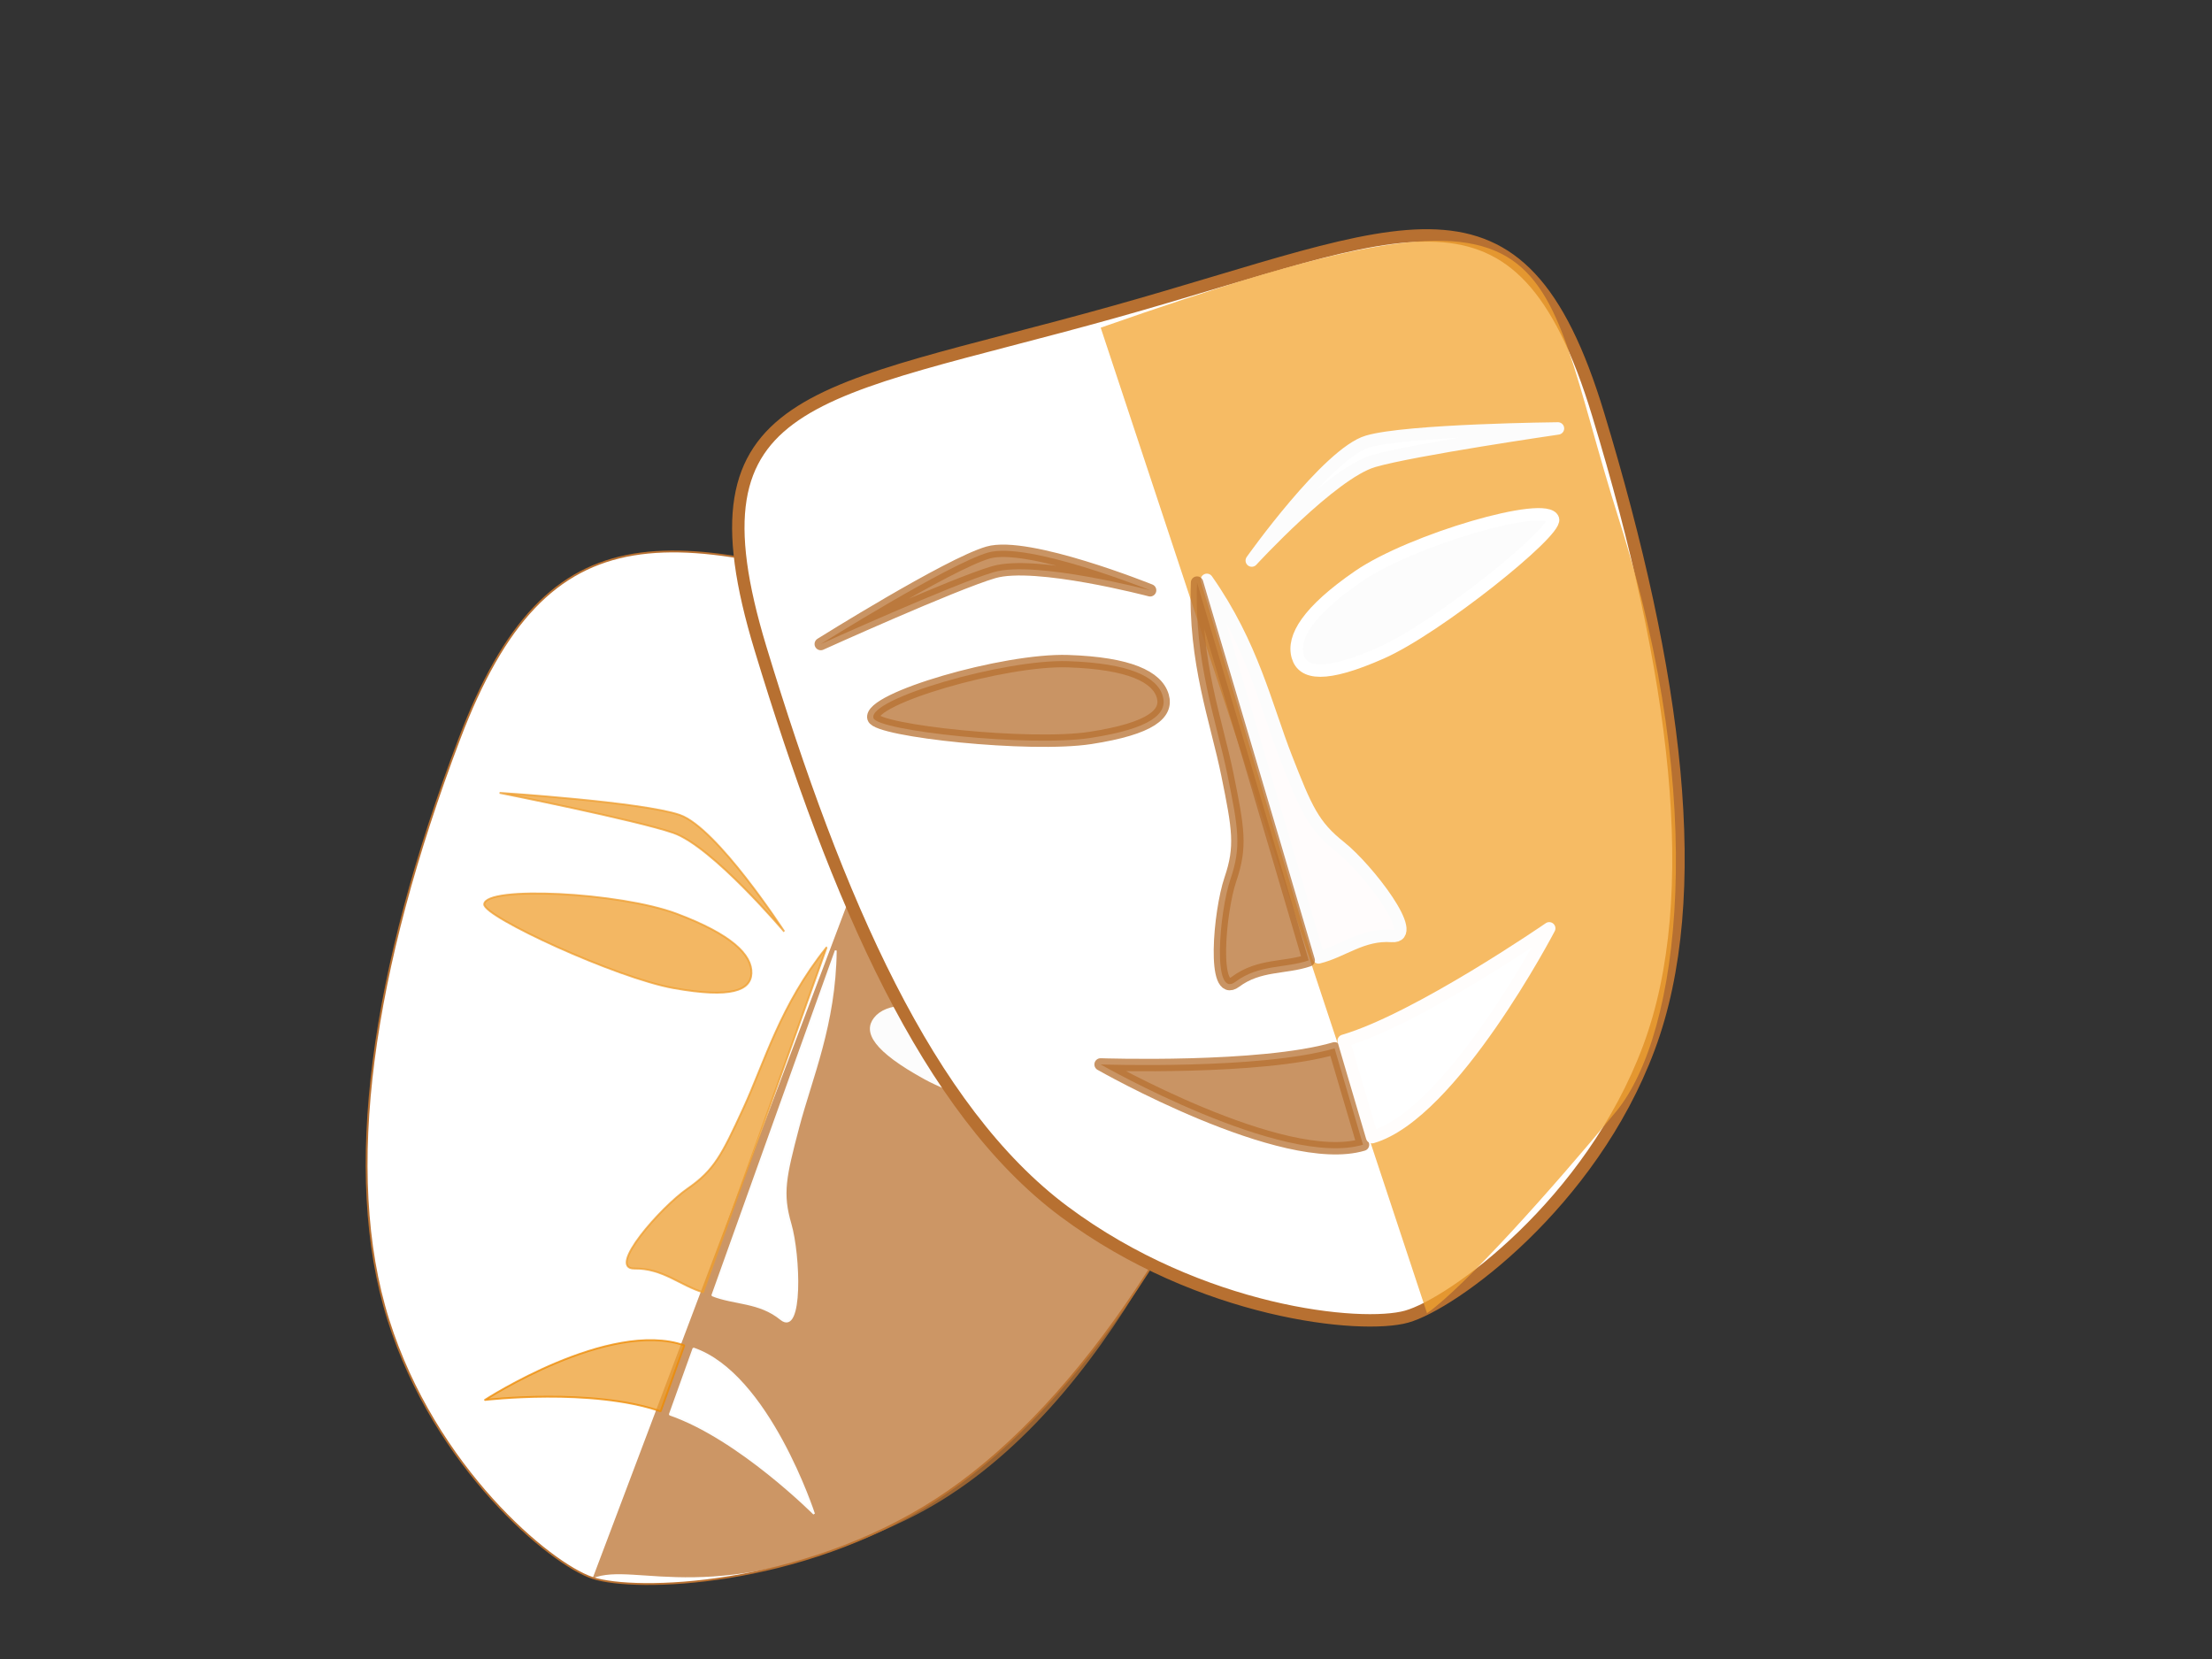
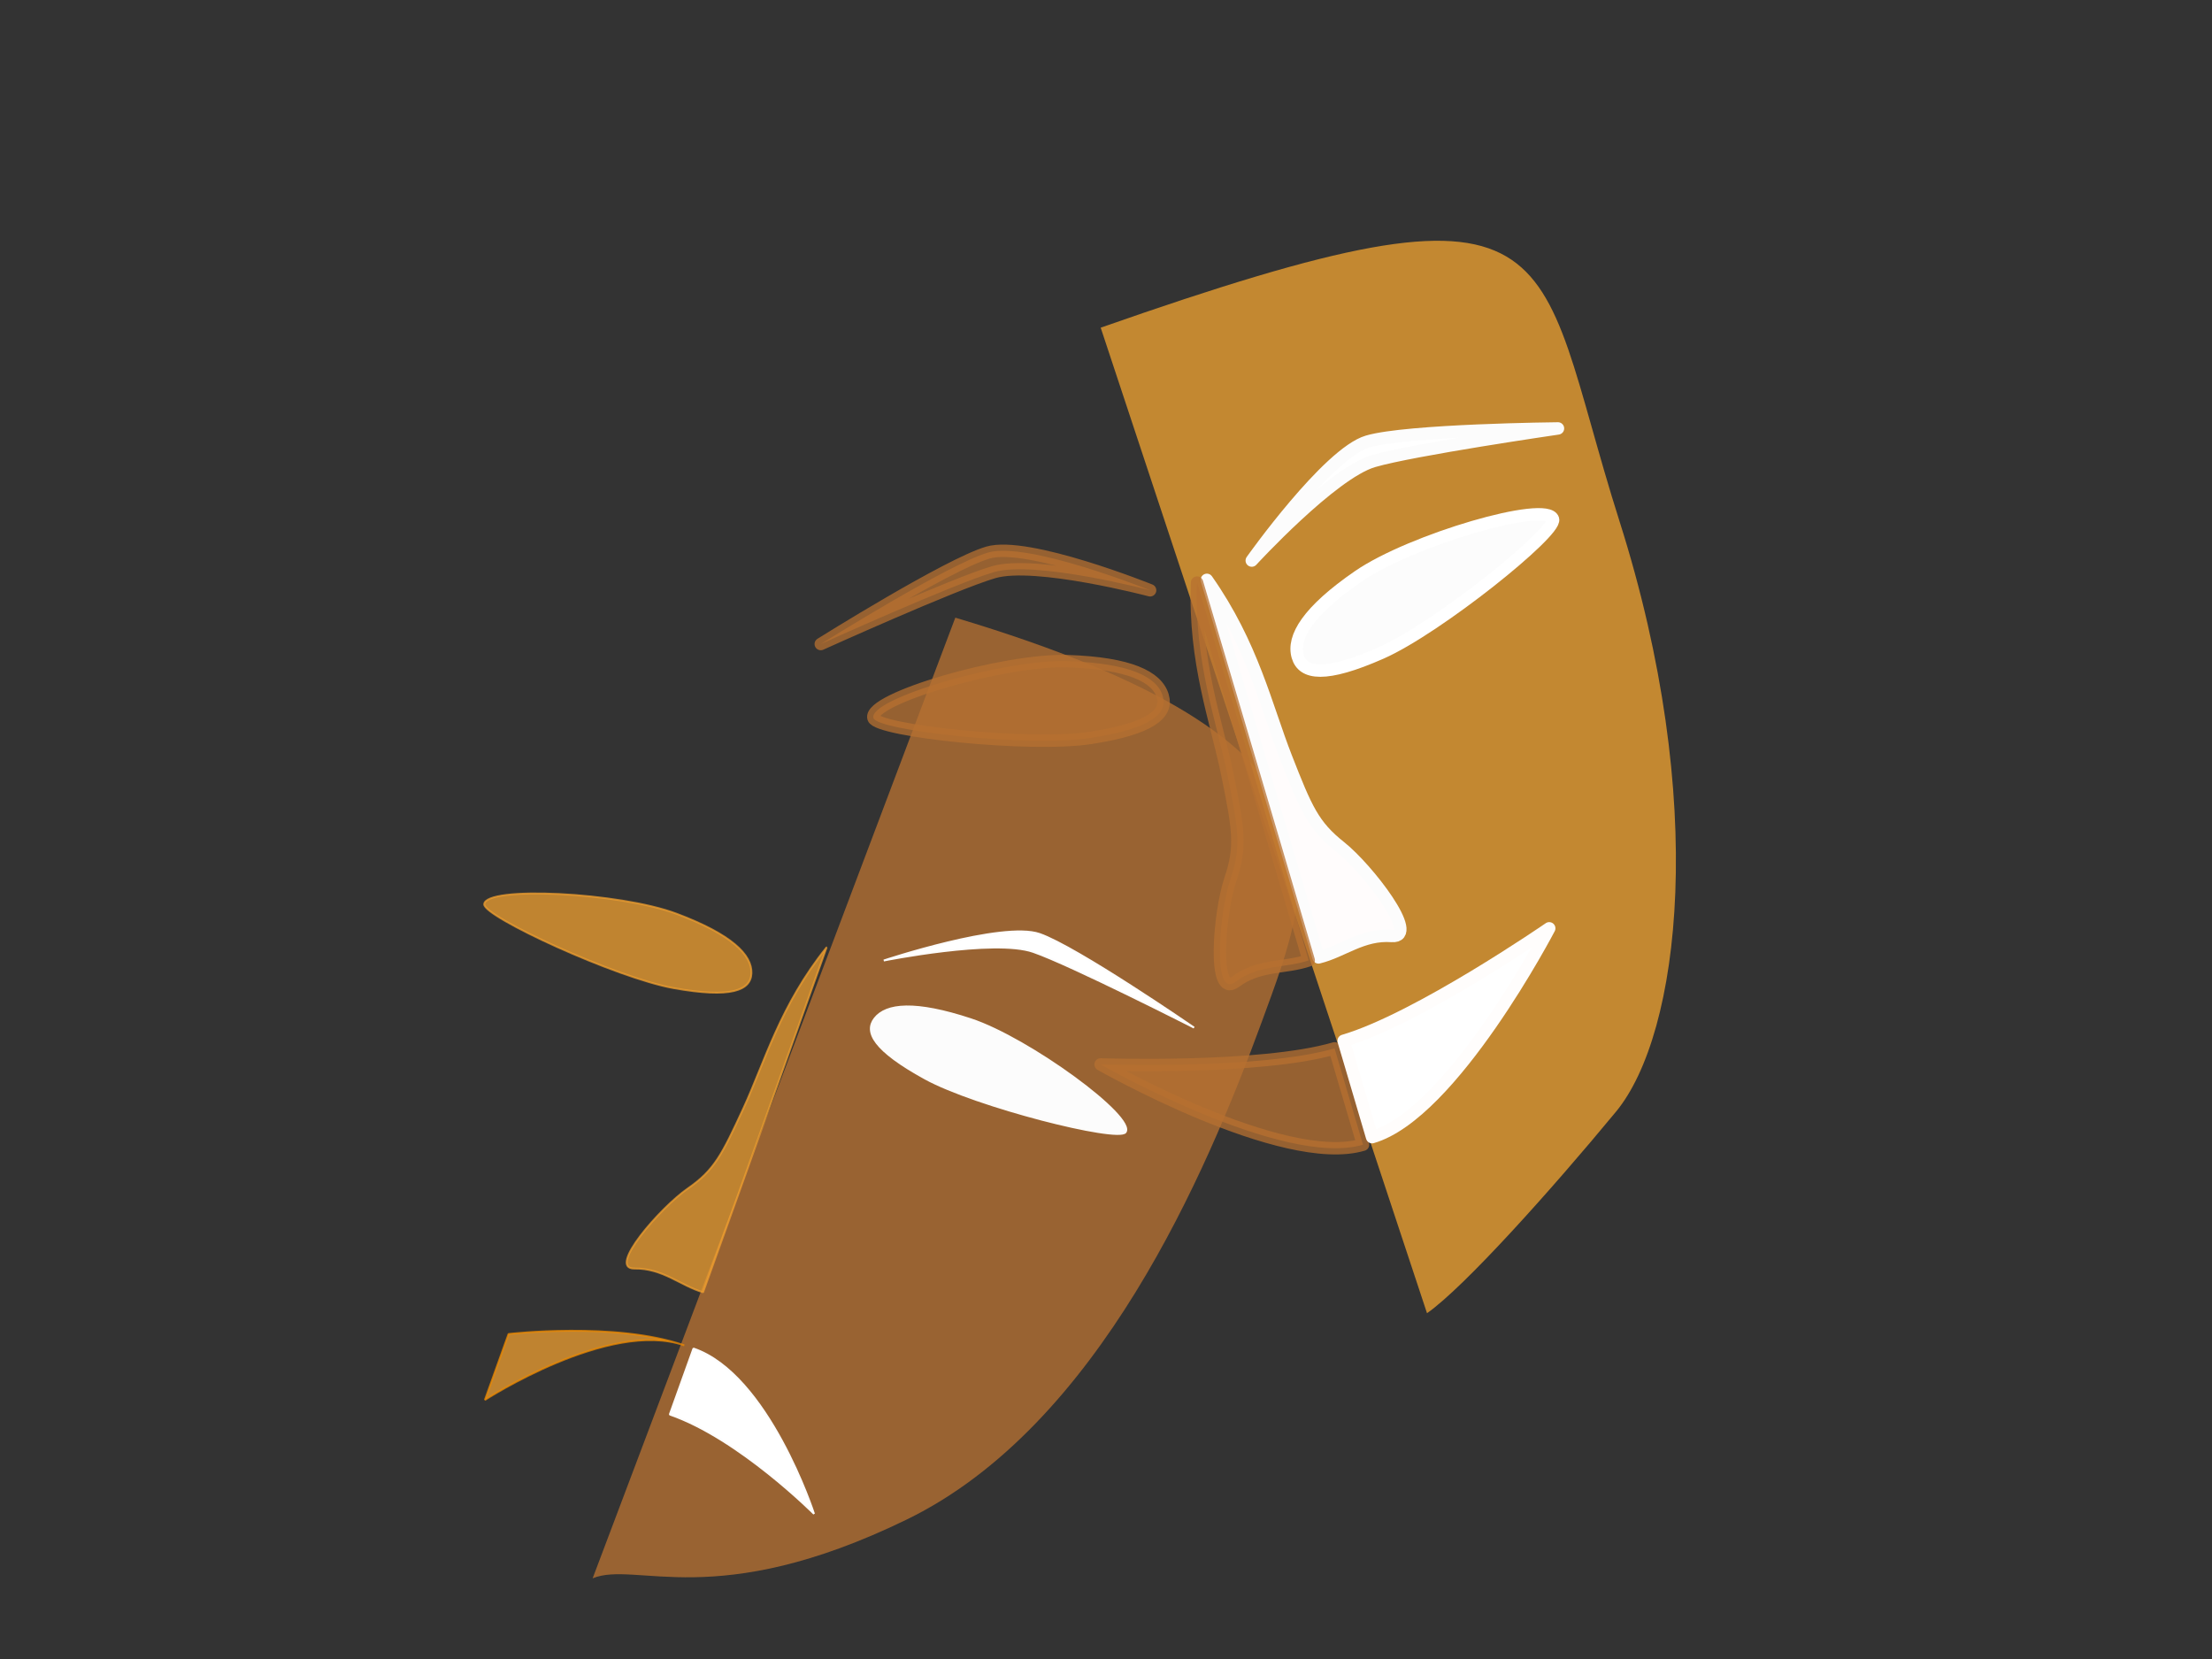
<svg xmlns="http://www.w3.org/2000/svg" width="1600" height="1200">
  <rect width="100%" height="100%" fill="#333333" stroke="none" />
  <title>theatre masks</title>
  <defs>
    <radialGradient id="svg_34" spreadMethod="pad" cx="0.512" cy="0.512">
      <stop stop-color="#b77031" offset="0" />
      <stop stop-color="#488fce" offset="1" />
    </radialGradient>
  </defs>
  <g>
    <title>Layer 1</title>
    <g transform="matrix(0.325,-0.906,0.921,0.32,29.15,349.198) " id="g3658" opacity="0.5" />
    <g transform="matrix(0.175,-0.945,0.961,0.173,-617.116,-68.723) " id="g3669" opacity="0.5" />
    <g externalResourcesRequired="false" id="svg_37">
      <g externalResourcesRequired="false" id="svg_38">
        <g id="svg_40">
          <g id="svg_41">
            <g id="svg_39">
-               <path d="m688.214,445.627c-203.381,-66.901 -291.401,-81.366 -356.011,88.995c-63.093,166.36 -84.928,313.412 -51.321,420.037c33.69,106.889 117.055,176.622 147.82,186.742c30.765,10.12 149.853,6.982 248.154,-56.49c95.604,-61.731 186.508,-191.954 251.292,-362.775c64.61,-170.361 -41.947,-211.384 -239.934,-276.51z" id="path4361" stroke-miterlimit="4" stroke-linejoin="bevel" stroke-linecap="round" stroke-width="1.347" stroke="#b77031" fill="#ffffff" />
              <path d="m691.006,446.764c301.102,90.165 261.155,184.853 221.345,293.244c-39.809,108.391 -117.541,291.47 -256.435,359.087c-138.895,67.618 -195.878,29.572 -227.247,42.542l262.338,-694.874z" id="path4363" stroke-miterlimit="4" stroke-linejoin="bevel" stroke-linecap="round" stroke-width="0" stroke="#b77031" fill="#ba7332" opacity="0.75" />
              <path d="m632.642,736.688c8.316,-10.699 29.384,-12.705 69.655,0.597c41.847,13.822 120.085,71.039 111.77,81.739c-5.559,7.153 -108.175,-18.699 -145.032,-38.94c-36.885,-20.257 -44.037,-33.559 -36.392,-43.395z" id="path4373" stroke-miterlimit="4" stroke-linejoin="bevel" stroke-linecap="round" stroke-width="1.347" stroke="#fcfbf9" fill="#fcfcfc" />
              <path d="m543.538,704.05c0.533,-13.447 -14.407,-28.164 -54.085,-43.086c-41.23,-15.506 -138.675,-20.309 -139.208,-6.862c-0.356,8.99 95.527,53.213 137.077,60.65c41.581,7.443 55.726,1.66 56.216,-10.702z" id="path4375" stroke-miterlimit="4" stroke-linejoin="bevel" stroke-linecap="round" stroke-width="1.347" stroke="#ed9e2f" fill="#ef9f2f" opacity="0.75" />
              <path d="m639.255,694.768c0,0 79.931,-15.983 108.054,-6.256c26.894,9.303 116.381,54.801 116.381,54.801c0,0 -84.845,-58.437 -111.739,-67.739c-26.938,-9.318 -112.696,19.194 -112.696,19.194z" id="path4379" stroke-miterlimit="4" stroke-linejoin="bevel" stroke-linecap="round" stroke-width="1.347" stroke="#fcfcfc" fill="#ffffff" />
-               <path d="m567.236,673.801c0,0 -52.08,-61.647 -80.203,-71.375c-26.894,-9.303 -125.664,-28.924 -125.664,-28.924c0,0 103.412,6.683 130.306,15.985c26.938,9.318 75.561,84.313 75.561,84.313l-0,0z" id="path4381" stroke-miterlimit="4" stroke-linejoin="bevel" stroke-linecap="round" stroke-width="1.347" stroke="#ed9e2f" fill="#ed9e2f" opacity="0.75" />
-               <path d="m604.545,687.567c-0.589,53.444 -17.684,91.915 -27.11,127.863c-9.426,35.948 -12.132,47.741 -5.634,70.011c6.498,22.271 8.698,81.472 -6.958,68.694c-15.655,-12.779 -33.594,-10.81 -49.601,-17.157c36.865,-103.226 66.473,-185.778 89.302,-249.411l0,0z" id="path4385" stroke-miterlimit="4" stroke-linejoin="bevel" stroke-linecap="round" stroke-width="1.347" stroke="#fcfcfc" fill="#ffffff" />
              <path d="m597.93,685.199c-33.656,42.006 -44.649,82.746 -60.25,116.559c-15.602,33.812 -21.021,44.666 -40.299,58.021c-19.279,13.354 -58.783,58.13 -38.427,57.808c20.356,-0.322 33.077,12.252 49.601,17.157c37.166,-103.121 66.546,-185.911 89.376,-249.545z" id="path4387" stroke-miterlimit="4" stroke-linejoin="bevel" stroke-linecap="round" stroke-width="1.347" stroke="#ed9e2f" fill="#ed9e2f" opacity="0.75" />
              <path d="m588.796,1095.001c0,0 -32.839,-101.042 -87.198,-119.575l-17.122,47.725c49.906,17.263 104.32,71.85 104.32,71.85z" id="path4367" stroke-miterlimit="4" stroke-linejoin="bevel" stroke-linecap="round" stroke-width="1.347" stroke="#fcfcfc" fill="#ffffff" />
-               <path d="m350.713,1012.647c0,0 90.084,-58.522 144.272,-39.508l-17.122,47.725c-49.906,-17.263 -127.15,-8.216 -127.15,-8.216z" id="path4416" stroke-miterlimit="4" stroke-linejoin="bevel" stroke-linecap="round" stroke-width="1.347" stroke="#ed8a00" fill="#ed9e2f" opacity="0.75" />
+               <path d="m350.713,1012.647c0,0 90.084,-58.522 144.272,-39.508c-49.906,-17.263 -127.15,-8.216 -127.15,-8.216z" id="path4416" stroke-miterlimit="4" stroke-linejoin="bevel" stroke-linecap="round" stroke-width="1.347" stroke="#ed8a00" fill="#ed9e2f" opacity="0.75" />
            </g>
            <g id="svg_35" transform="matrix(6.627 0.677 -0.677 6.627 -77.707 -213.585)">
-               <path d="m154.63,48.884c-33.753,2.708 -47.65,-0.606 -44.675,28.511c2.905,28.433 8.233,52.683 20.642,66.329c12.44,13.679 29.205,18.732 34.311,18.322c5.106,-0.41 21.939,-8.158 31.404,-23.595c9.205,-15.013 10.767,-39.401 7.783,-68.596c-2.975,-29.116 -16.607,-23.607 -49.464,-20.971z" id="path2849" stroke-miterlimit="4" stroke-linejoin="round" stroke-linecap="round" stroke-width="1.347" stroke="#b77031" fill="#ffffff" transform="rotate(-16.887 157.515 104.368)" />
              <path d="m152.201,43.947c54.514,-7.791 47.606,-0.189 51.182,31.563c3.576,31.752 -4.32,55.863 -12.82,62.809c-8.501,6.946 -19.849,15.479 -24.382,17.485l-13.98,-111.857z" id="path3366" stroke-miterlimit="4" stroke-linejoin="round" stroke-linecap="round" stroke-width="0" stroke="#b77031" fill="#f2a430" opacity="0.75" transform="rotate(-17.029 178.234 98.461)" />
              <path d="m146.988,129.393c0,0 17.232,14.931 26.261,14.083l-0.997,-10.864c-8.306,0.742 -25.264,-3.219 -25.264,-3.219z" id="path3694" stroke-miterlimit="4" stroke-linejoin="round" stroke-linecap="round" stroke-width="1.347" stroke="#b77031" fill="#b77031" opacity="0.75" transform="rotate(-17.029 160.118 136.452)" />
              <path d="m195.699,117.041c0,0 -14.234,17.743 -23.271,18.51l-0.997,-10.864c8.306,-0.742 24.268,-7.645 24.268,-7.645l0,0z" id="path3700" stroke-miterlimit="4" stroke-linejoin="round" stroke-linecap="round" stroke-width="1.347" stroke="#fffdfc" fill="#ffffff" transform="rotate(-17.029 183.565 126.296)" />
              <path d="m160.43,83.081c-0.198,-2.163 2.035,-4.626 8.172,-7.273c6.377,-2.751 21.719,-4.122 21.917,-1.959c0.133,1.446 -14.628,9.159 -21.123,10.612c-6.501,1.454 -8.783,0.609 -8.965,-1.38l0,-0z" id="path3641" stroke-miterlimit="4" stroke-linejoin="round" stroke-linecap="round" stroke-width="1.347" stroke="#ffffff" fill="#fcfcfc" transform="rotate(-17.029 175.469 78.988)" />
              <path d="m148.331,97.713c-0.198,-2.163 -2.844,-4.19 -9.362,-5.706c-6.774,-1.576 -22.116,-0.204 -21.917,1.959c0.133,1.446 16.056,6.417 22.711,6.694c6.66,0.278 8.751,-0.958 8.568,-2.947z" id="path4150" stroke-miterlimit="4" stroke-linejoin="round" stroke-linecap="round" stroke-width="1.347" stroke="#b77031" fill="#b77031" opacity="0.75" transform="rotate(-17.029 132.696 96.012)" />
              <path d="m153.986,72.491c0,0 10.378,-7.609 15.058,-8.027c4.476,-0.4 20.345,0.409 20.345,0.409c0,0 -16.072,-3.018 -20.548,-2.618c-4.483,0.401 -14.856,10.236 -14.856,10.236z" id="path3660" stroke-miterlimit="4" stroke-linejoin="round" stroke-linecap="round" stroke-width="1.347" stroke="#fcfcfc" fill="#ffffff" transform="rotate(-17.029 171.687 67.355)" />
              <path d="m145.316,87.249c0,0 -11.594,-5.645 -16.274,-5.227c-4.476,0.4 -19.94,4.009 -19.94,4.009c0,0 15.261,-5.818 19.737,-6.218c4.483,-0.401 16.477,7.436 16.477,7.436z" id="path4156" stroke-miterlimit="4" stroke-linejoin="round" stroke-linecap="round" stroke-width="1.347" stroke="#b77031" fill="#b77031" opacity="0.75" transform="rotate(-17.029 127.209 83.523)" />
              <path d="m157.573,77.152c3.499,7.902 3.63,14.687 4.69,20.596c1.06,5.909 1.463,7.822 3.887,10.672c2.424,2.849 6.709,11.415 3.609,10.565c-3.099,-0.851 -5.537,0.619 -8.255,0.738c-1.641,-17.613 -2.935,-31.706 -3.932,-42.57l0,0z" id="path4176" stroke-miterlimit="4" stroke-linejoin="round" stroke-linecap="round" stroke-width="1.347" stroke="#fcfcfc" fill="#fffcfc" transform="rotate(-17.029 164.209 98.437)" />
              <path d="m157.001,79.727c-2.004,8.394 -0.847,15.111 -0.815,21.112c0.032,6.001 -0.016,7.954 -1.882,11.187c-1.866,3.233 -4.522,12.419 -1.628,11.033c2.894,-1.386 5.56,-0.373 8.255,-0.738c-1.591,-17.617 -2.934,-31.731 -3.93,-42.595l-0,0z" id="path4190" stroke-miterlimit="4" stroke-linejoin="round" stroke-linecap="round" stroke-width="1.347" stroke="#b77031" fill="#b77031" opacity="0.75" transform="rotate(-17.029 156.163 101.464)" />
            </g>
          </g>
        </g>
      </g>
    </g>
  </g>
</svg>